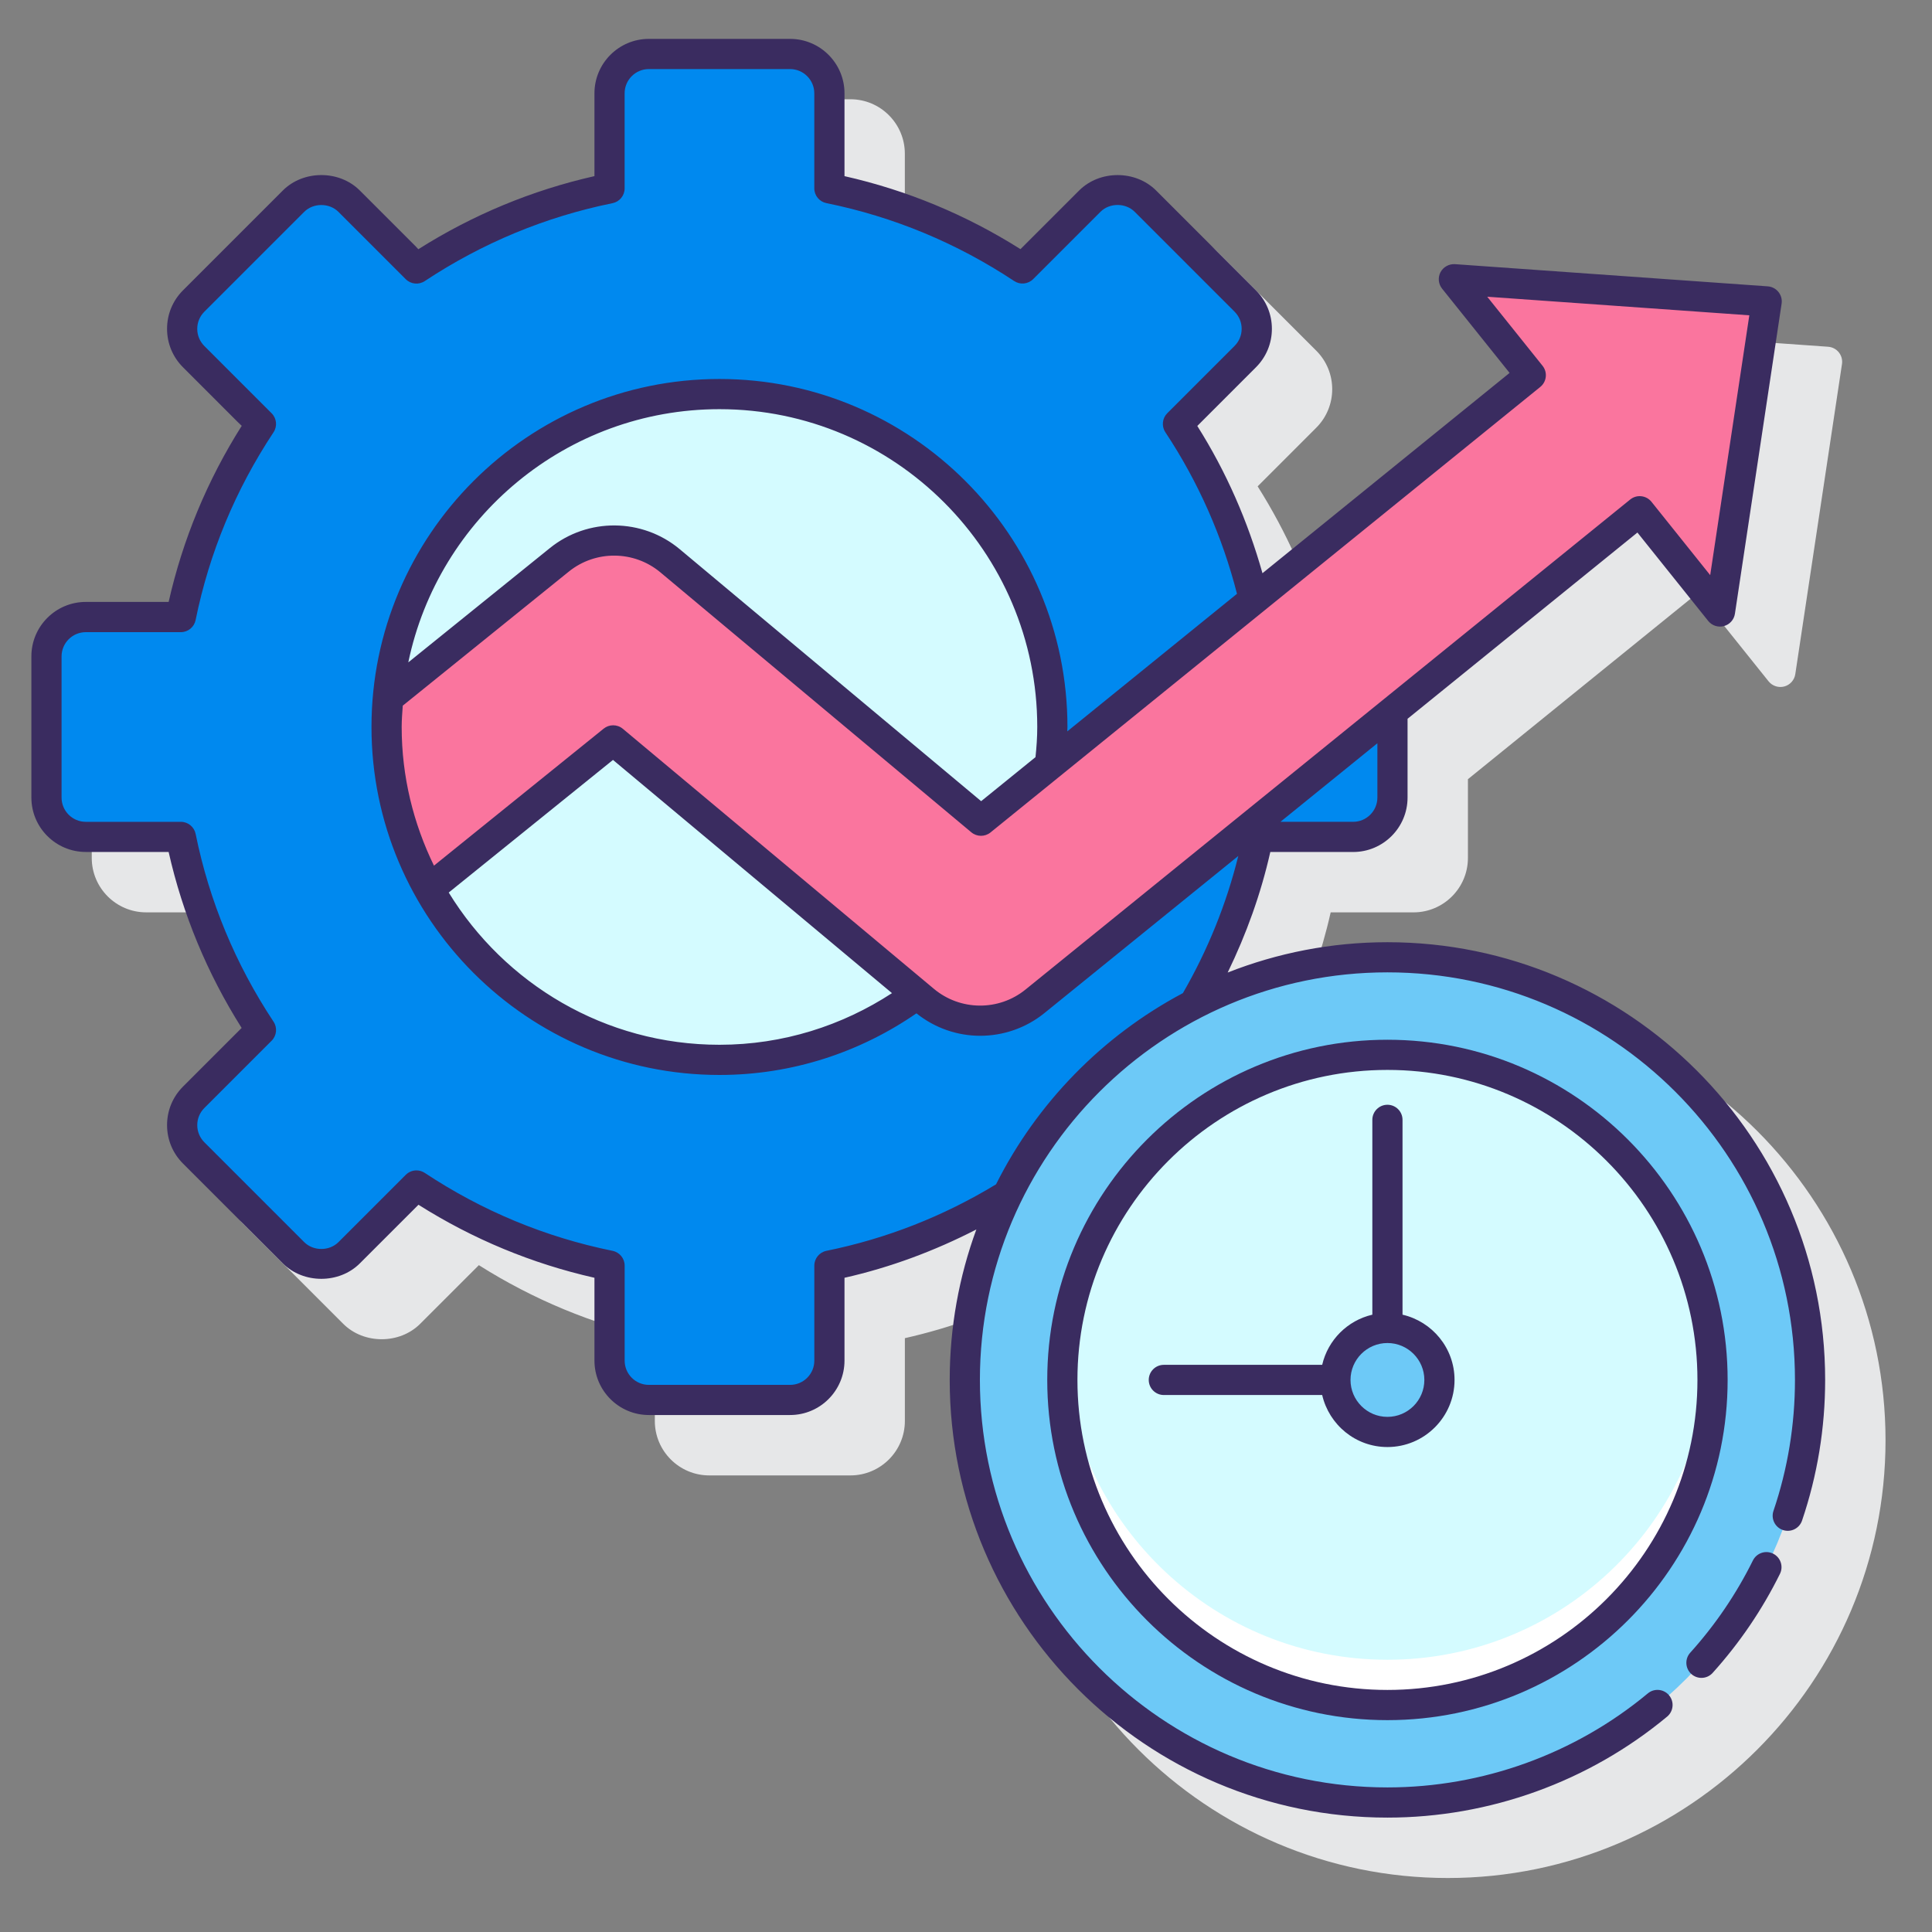
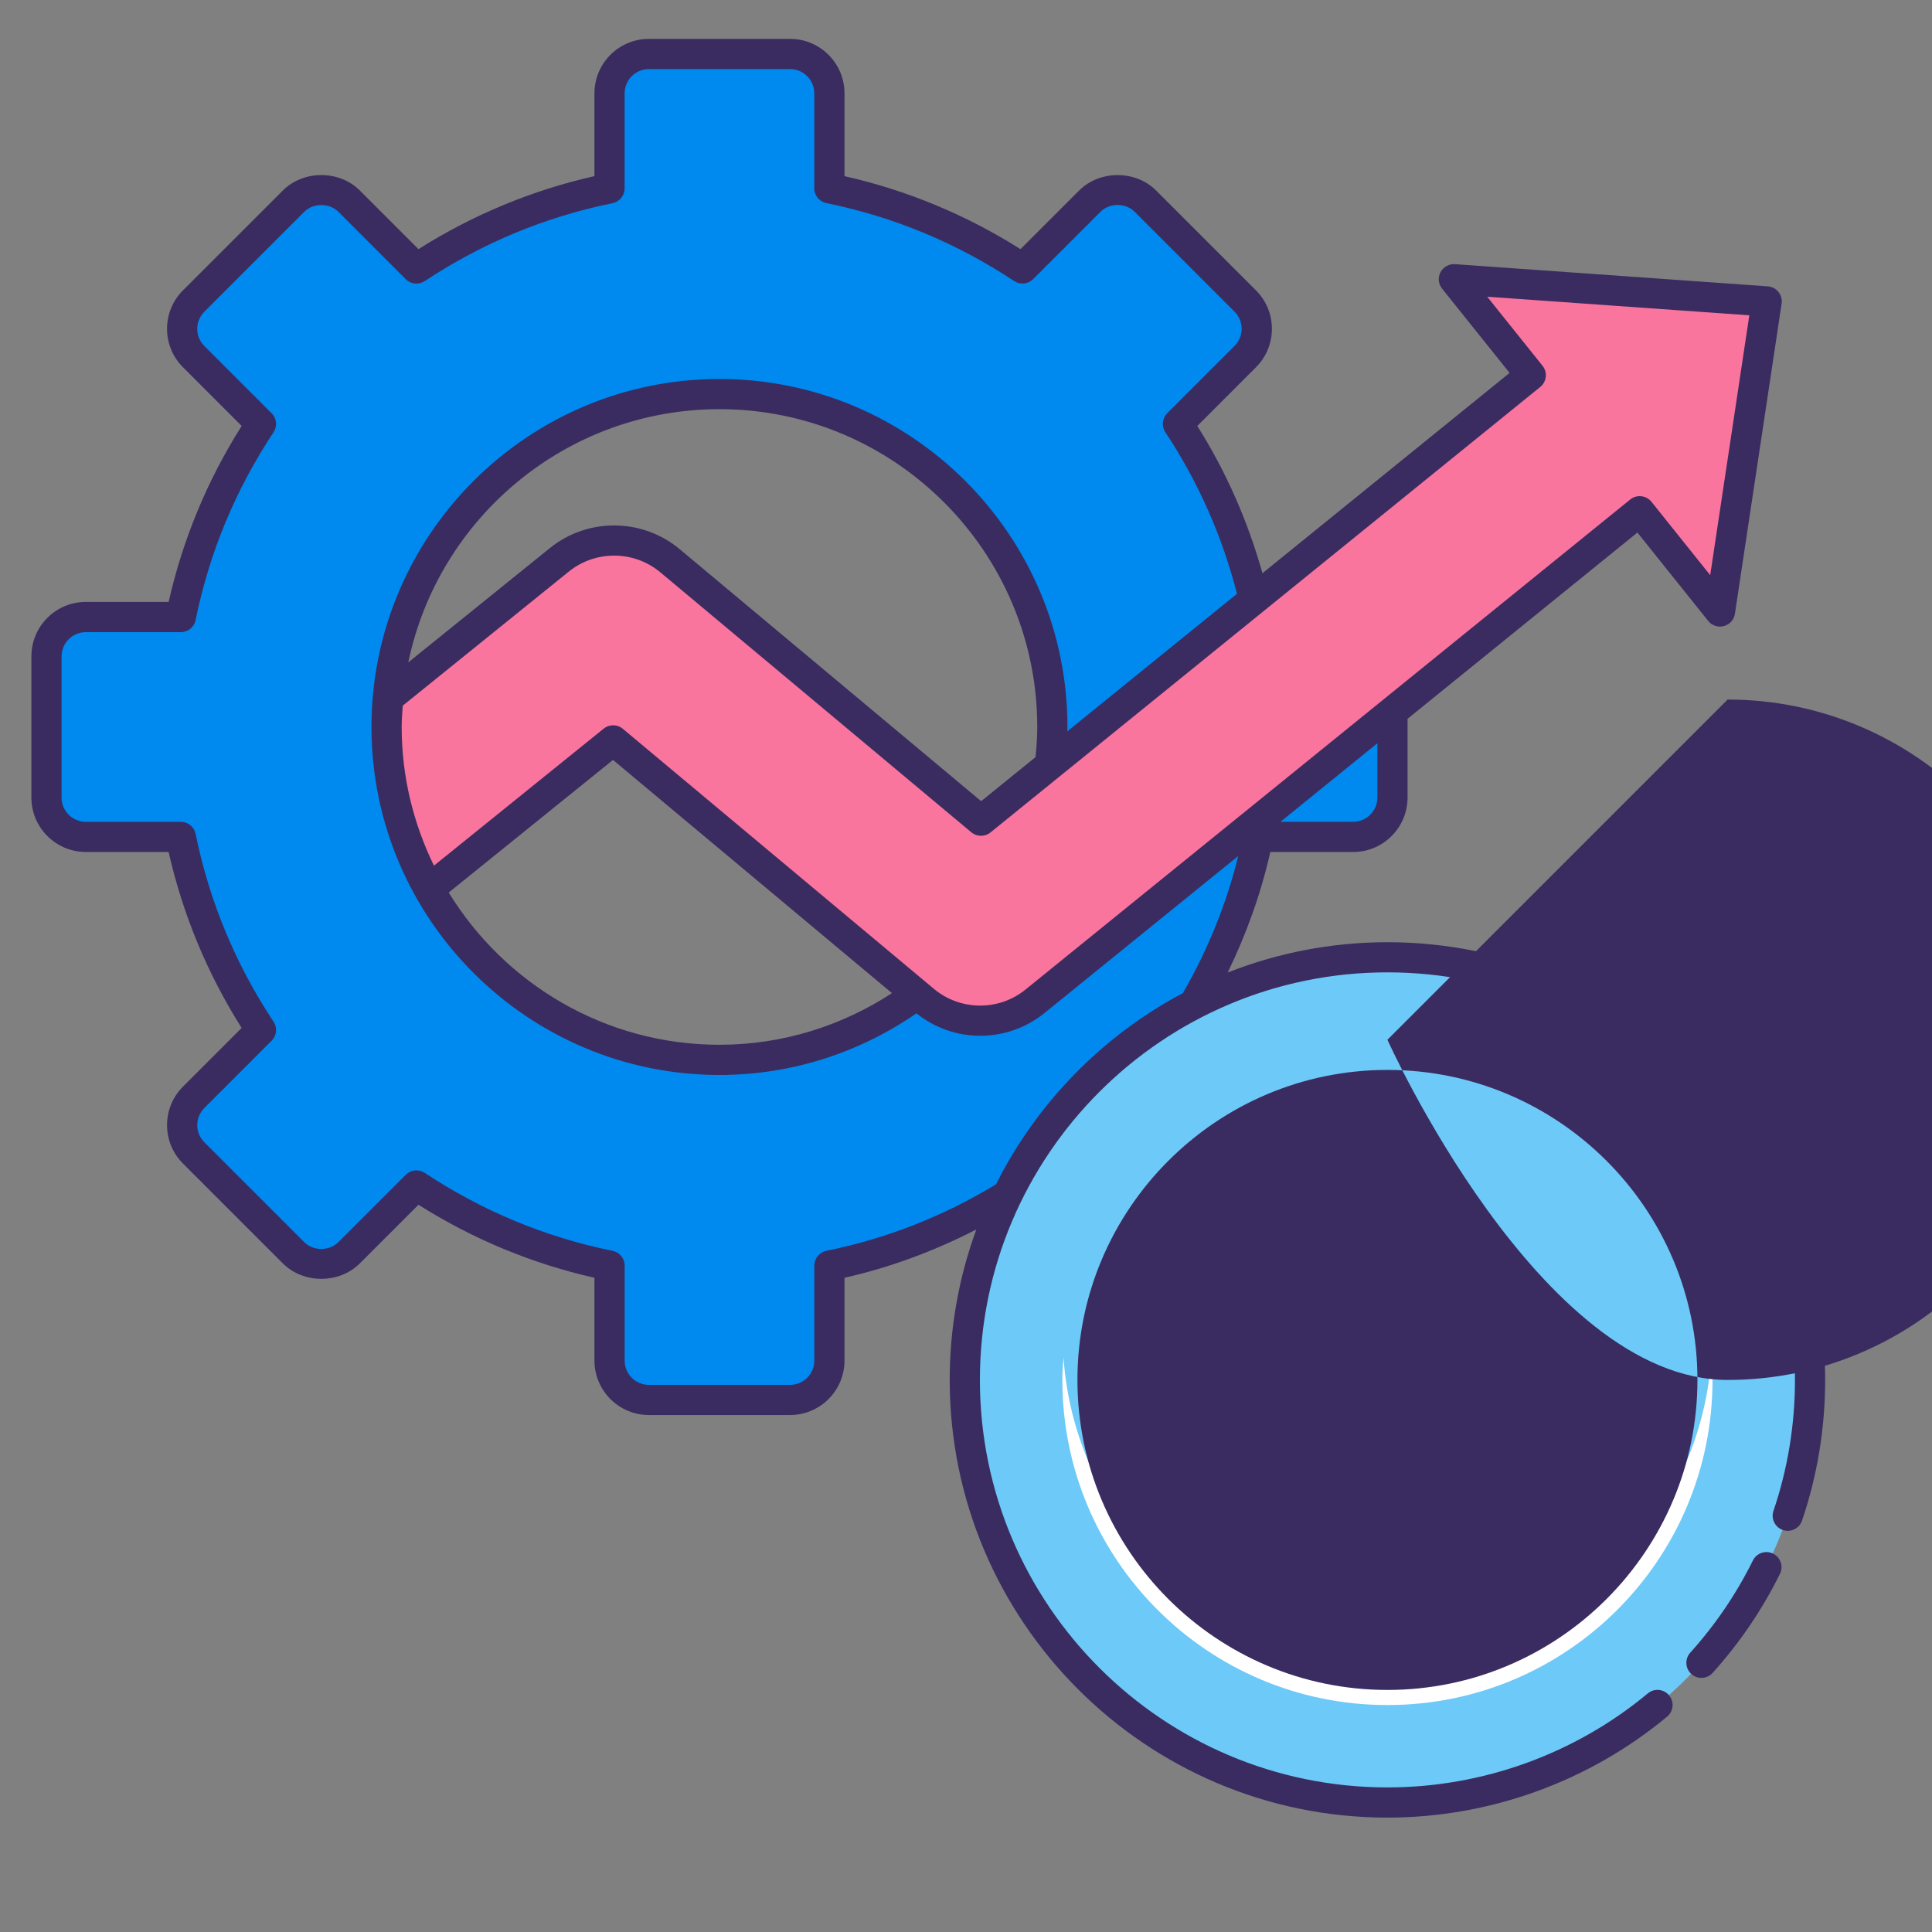
<svg xmlns="http://www.w3.org/2000/svg" id="Layer_1" viewBox="0 0 128 128">
  <rect x="0" y="0" width="128" height="128" fill="#808080" stroke="none" />
  <g>
-     <path d="m95.921 66.424c-3.724 0-7.283.713-10.558 1.998 1.232-2.543 2.173-5.208 2.798-7.975h5.488c1.988 0 3.605-1.617 3.605-3.605v-5.219l15.229-12.34 4.69 5.857c.249.31.657.442 1.041.341.384-.104.67-.424.729-.817l3.093-20.544c.042-.276-.034-.556-.208-.774s-.432-.353-.71-.373l-20.724-1.47c-.387-.025-.771.181-.957.533-.185.352-.143.779.105 1.089l4.472 5.584-16.35 13.249c-.969-3.429-2.42-6.693-4.342-9.736l3.886-3.887c1.406-1.406 1.406-3.693 0-5.099l-6.615-6.616c-1.363-1.363-3.738-1.362-5.099 0l-3.887 3.887c-3.606-2.279-7.521-3.903-11.659-4.838v-5.488c0-1.988-1.617-3.605-3.605-3.605h-9.356c-1.988 0-3.605 1.617-3.605 3.605v5.488c-4.138.935-8.053 2.559-11.659 4.838l-3.887-3.887c-1.36-1.361-3.735-1.362-5.099 0l-6.615 6.616c-1.406 1.406-1.406 3.693 0 5.099l3.886 3.887c-2.279 3.607-3.903 7.522-4.837 11.659h-5.487c-1.988 0-3.605 1.617-3.605 3.605v9.355c0 1.988 1.617 3.605 3.605 3.605h5.488c.935 4.138 2.559 8.053 4.838 11.659l-3.886 3.887c-.681.681-1.056 1.586-1.056 2.549s.375 1.869 1.056 2.549l6.615 6.616c1.363 1.363 3.738 1.362 5.099 0l3.887-3.886c3.607 2.279 7.522 3.903 11.659 4.837v5.488c0 1.988 1.617 3.605 3.605 3.605h9.356c1.988 0 3.605-1.617 3.605-3.605v-5.488c3.039-.686 5.957-1.748 8.724-3.166-1.133 3.1-1.753 6.445-1.753 9.932 0 15.991 13.009 29 29 29s29-13.009 29-29-13.009-28.999-29-28.999z" fill="#e6e7e8" />
    <g>
      <g>
-         <ellipse cx="47.667" cy="48.164" fill="#d4fbff" rx="22.055" ry="22.055" transform="matrix(.406 -.914 .914 .406 -15.702 72.17)" />
        <path d="m79.104 66.533c1.984-3.386 3.443-7.116 4.249-11.086h6.296c1.439 0 2.605-1.166 2.605-2.605v-9.356c0-1.439-1.167-2.605-2.605-2.605h-6.296c-.944-4.649-2.777-8.973-5.308-12.795l4.458-4.458c1.018-1.018 1.018-2.667 0-3.685l-6.615-6.616c-1.017-1.017-2.667-1.017-3.685 0l-4.458 4.458c-3.822-2.531-8.146-4.365-12.795-5.308v-6.296c0-1.439-1.166-2.605-2.605-2.605h-9.356c-1.439 0-2.605 1.166-2.605 2.605v6.296c-4.649.944-8.973 2.777-12.795 5.308l-4.458-4.458c-1.017-1.018-2.667-1.018-3.685 0l-6.615 6.615c-1.018 1.018-1.018 2.667 0 3.685l4.458 4.458c-2.531 3.822-4.365 8.146-5.308 12.795h-6.297c-1.439 0-2.605 1.167-2.605 2.605v9.356c0 1.439 1.167 2.605 2.605 2.605h6.296c.944 4.649 2.777 8.973 5.308 12.795l-4.458 4.459c-1.017 1.017-1.017 2.667 0 3.685l6.616 6.615c1.017 1.017 2.667 1.017 3.685 0l4.458-4.458c3.822 2.531 8.146 4.365 12.795 5.308v6.296c0 1.439 1.166 2.605 2.605 2.605h9.356c1.439 0 2.605-1.166 2.605-2.605v-6.296c4.248-.862 8.219-2.475 11.789-4.676 2.648-5.432 7.003-9.874 12.365-12.641zm-31.437 3.686c-12.18 0-22.055-9.874-22.055-22.055s9.874-22.055 22.055-22.055c12.18 0 22.055 9.874 22.055 22.055-.001 12.18-9.875 22.055-22.055 22.055z" fill="#0089ef" />
      </g>
      <path d="m113.955 40.514 3.093-20.544-20.724-1.47 5.093 6.36-36.423 29.515-20.603-17.224c-2.117-1.768-5.186-1.794-7.33-.063l-11.362 9.173c-.054.628-.087 1.261-.087 1.903 0 3.904 1.018 7.568 2.798 10.749l12.214-9.86 20.61 17.229c2.118 1.771 5.193 1.795 7.337.056l40.064-32.466z" fill="#fa759e" />
      <g>
        <circle cx="91.922" cy="91.424" fill="#6dc9f7" r="28" />
-         <circle cx="91.922" cy="91.424" fill="#d4fbff" r="21.538" />
        <path d="m91.922 109.963c-11.389 0-20.689-8.846-21.463-20.038-.034.498-.076.994-.076 1.5 0 11.895 9.643 21.539 21.538 21.539s21.538-9.643 21.538-21.539c0-.506-.041-1.002-.076-1.5-.772 11.192-10.073 20.038-21.461 20.038z" fill="#fff" />
        <g>
          <circle cx="91.922" cy="91.424" fill="#6dc9f7" r="3.446" />
          <g fill="#3a2c60">
            <path d="m91.921 62.424c-3.734 0-7.303.717-10.584 2.009 1.238-2.548 2.198-5.212 2.824-7.986h5.488c1.988 0 3.605-1.617 3.605-3.605v-5.22l15.229-12.34 4.69 5.857c.249.31.658.443 1.041.341.384-.104.67-.424.729-.817l3.093-20.545c.042-.276-.034-.556-.208-.774s-.432-.353-.71-.373l-20.724-1.47c-.389-.023-.771.181-.957.533-.185.352-.143.779.105 1.089l4.472 5.583-16.372 13.271c-.968-3.434-2.394-6.71-4.318-9.756l3.886-3.887c.681-.681 1.056-1.586 1.056-2.549s-.375-1.868-1.056-2.549l-6.615-6.615c-1.363-1.362-3.738-1.362-5.099 0l-3.887 3.886c-3.606-2.278-7.521-3.903-11.659-4.837v-5.489c0-1.988-1.617-3.605-3.605-3.605h-9.356c-1.988 0-3.605 1.617-3.605 3.605v5.488c-4.138.935-8.053 2.559-11.659 4.837l-3.887-3.886c-1.361-1.362-3.736-1.362-5.099 0l-6.615 6.615c-.681.681-1.056 1.586-1.056 2.549s.375 1.869 1.056 2.549l3.886 3.887c-2.279 3.607-3.903 7.522-4.837 11.659h-5.489c-1.988 0-3.605 1.617-3.605 3.605v9.356c0 1.988 1.617 3.605 3.605 3.605h5.488c.935 4.137 2.559 8.052 4.838 11.659l-3.886 3.886c-.681.681-1.056 1.586-1.056 2.55 0 .963.375 1.868 1.056 2.549l6.615 6.615c1.362 1.363 3.737 1.362 5.099 0l3.887-3.886c3.607 2.279 7.522 3.903 11.659 4.838v5.488c0 1.988 1.617 3.605 3.605 3.605h9.356c1.988 0 3.605-1.617 3.605-3.605v-5.488c3.048-.688 5.964-1.777 8.736-3.201-1.141 3.109-1.765 6.466-1.765 9.966 0 15.991 13.009 29 29 29 6.761 0 13.342-2.377 18.532-6.692.424-.354.482-.984.129-1.408-.354-.426-.984-.483-1.409-.13-4.831 4.018-10.958 6.23-17.252 6.23-14.888 0-27-12.112-27-27s12.112-27 27-27 27 12.112 27 27c0 2.972-.479 5.892-1.424 8.679-.178.523.103 1.091.625 1.268.524.177 1.091-.103 1.268-.625 1.016-2.995 1.531-6.131 1.531-9.321 0-15.988-13.009-28.998-29-28.998zm-.666-9.582c0 .885-.72 1.605-1.605 1.605h-4.817l6.422-5.204zm10.943-28.608-3.665-4.575 17.364 1.231-2.592 17.214-3.89-4.858c-.167-.208-.409-.341-.674-.369-.263-.03-.53.05-.736.217l-40.064 32.467c-1.768 1.434-4.319 1.414-6.066-.047l-20.61-17.229c-.186-.155-.414-.233-.642-.233-.222 0-.445.074-.628.222l-11.244 9.077c-1.356-2.781-2.139-5.891-2.139-9.187 0-.477.04-.943.072-1.412l11.006-8.886c1.768-1.426 4.316-1.404 6.06.052l20.603 17.224c.367.307.899.311 1.271.01l36.423-29.516c.428-.346.495-.973.151-1.402zm-43.102 41.564c-3.296 2.148-7.21 3.421-11.43 3.421-7.588 0-14.232-4.049-17.937-10.086l10.883-8.786zm9.508-15.635-3.6 2.917-19.972-16.696c-2.476-2.068-6.092-2.098-8.599-.074l-9.382 7.574c1.983-9.564 10.472-16.775 20.615-16.775 11.609 0 21.055 9.445 21.055 21.055 0 .677-.048 1.341-.117 1.999zm-2.614 28.302c-3.482 2.114-7.255 3.597-11.238 4.406-.466.095-.801.504-.801.98v6.296c0 .885-.72 1.605-1.605 1.605h-9.356c-.885 0-1.605-.72-1.605-1.605v-6.296c0-.476-.335-.885-.801-.98-4.446-.903-8.632-2.64-12.441-5.163-.169-.111-.361-.166-.552-.166-.258 0-.514.1-.708.293l-4.458 4.458c-.605.606-1.663.607-2.271 0l-6.615-6.615c-.303-.303-.47-.707-.47-1.135 0-.429.167-.832.47-1.135l4.458-4.458c.336-.336.389-.863.127-1.259-2.523-3.809-4.26-7.995-5.163-12.442-.095-.466-.504-.801-.98-.801h-6.297c-.885 0-1.605-.72-1.605-1.605v-9.356c0-.885.72-1.605 1.605-1.605h6.296c.476 0 .885-.335.98-.801.902-4.446 2.639-8.632 5.162-12.441.263-.396.21-.923-.126-1.259l-4.458-4.458c-.303-.303-.47-.706-.47-1.135s.167-.832.47-1.135l6.615-6.615c.606-.607 1.664-.606 2.271 0l4.458 4.458c.336.336.861.389 1.259.127 3.809-2.522 7.995-4.259 12.441-5.162.466-.095.801-.504.801-.98v-6.3c0-.885.72-1.605 1.605-1.605h9.356c.885 0 1.605.72 1.605 1.605v6.296c0 .476.335.885.801.98 4.447.903 8.633 2.64 12.441 5.162.397.262.922.209 1.259-.127l4.458-4.458c.606-.606 1.664-.606 2.27 0l6.615 6.615c.303.303.47.707.47 1.135 0 .429-.167.832-.47 1.135l-4.458 4.458c-.336.336-.389.863-.127 1.259 2.191 3.308 3.773 6.905 4.746 10.705l-11.244 9.115c.002-.098.011-.194.011-.292 0-12.712-10.342-23.055-23.055-23.055-12.712 0-23.054 10.342-23.054 23.055s10.342 23.055 23.054 23.055c4.846 0 9.335-1.519 13.05-4.083 1.231.984 2.723 1.487 4.22 1.487 1.511 0 3.023-.501 4.263-1.507l12.841-10.406c-.79 3.189-2.022 6.231-3.669 9.086-5.328 2.828-9.672 7.269-12.381 12.669z" />
            <path d="m117.474 102.934c-.497-.247-1.096-.042-1.34.452-1.096 2.213-2.492 4.269-4.151 6.109-.37.41-.337 1.042.073 1.412.191.172.431.257.669.257.273 0 .546-.111.743-.331 1.782-1.977 3.282-4.184 4.458-6.561.245-.493.043-1.093-.452-1.338z" />
-             <path d="m91.921 68.886c-12.428 0-22.538 10.111-22.538 22.539s10.11 22.539 22.538 22.539 22.539-10.111 22.539-22.539-10.111-22.539-22.539-22.539zm0 43.077c-11.325 0-20.538-9.213-20.538-20.539s9.213-20.539 20.538-20.539 20.539 9.213 20.539 20.539-9.213 20.539-20.539 20.539z" />
+             <path d="m91.921 68.886s10.11 22.539 22.538 22.539 22.539-10.111 22.539-22.539-10.111-22.539-22.539-22.539zm0 43.077c-11.325 0-20.538-9.213-20.538-20.539s9.213-20.539 20.538-20.539 20.539 9.213 20.539 20.539-9.213 20.539-20.539 20.539z" />
            <path d="m92.921 87.101v-12.908c0-.552-.448-1-1-1s-1 .448-1 1v12.908c-1.647.382-2.941 1.676-3.323 3.323h-10.491c-.552 0-1 .448-1 1s.448 1 1 1h10.491c.456 1.97 2.216 3.446 4.323 3.446 2.452 0 4.446-1.995 4.446-4.446.001-2.106-1.476-3.867-3.446-4.323zm-1 6.77c-1.349 0-2.446-1.097-2.446-2.446s1.097-2.446 2.446-2.446 2.446 1.097 2.446 2.446-1.096 2.446-2.446 2.446z" />
          </g>
        </g>
      </g>
    </g>
  </g>
</svg>